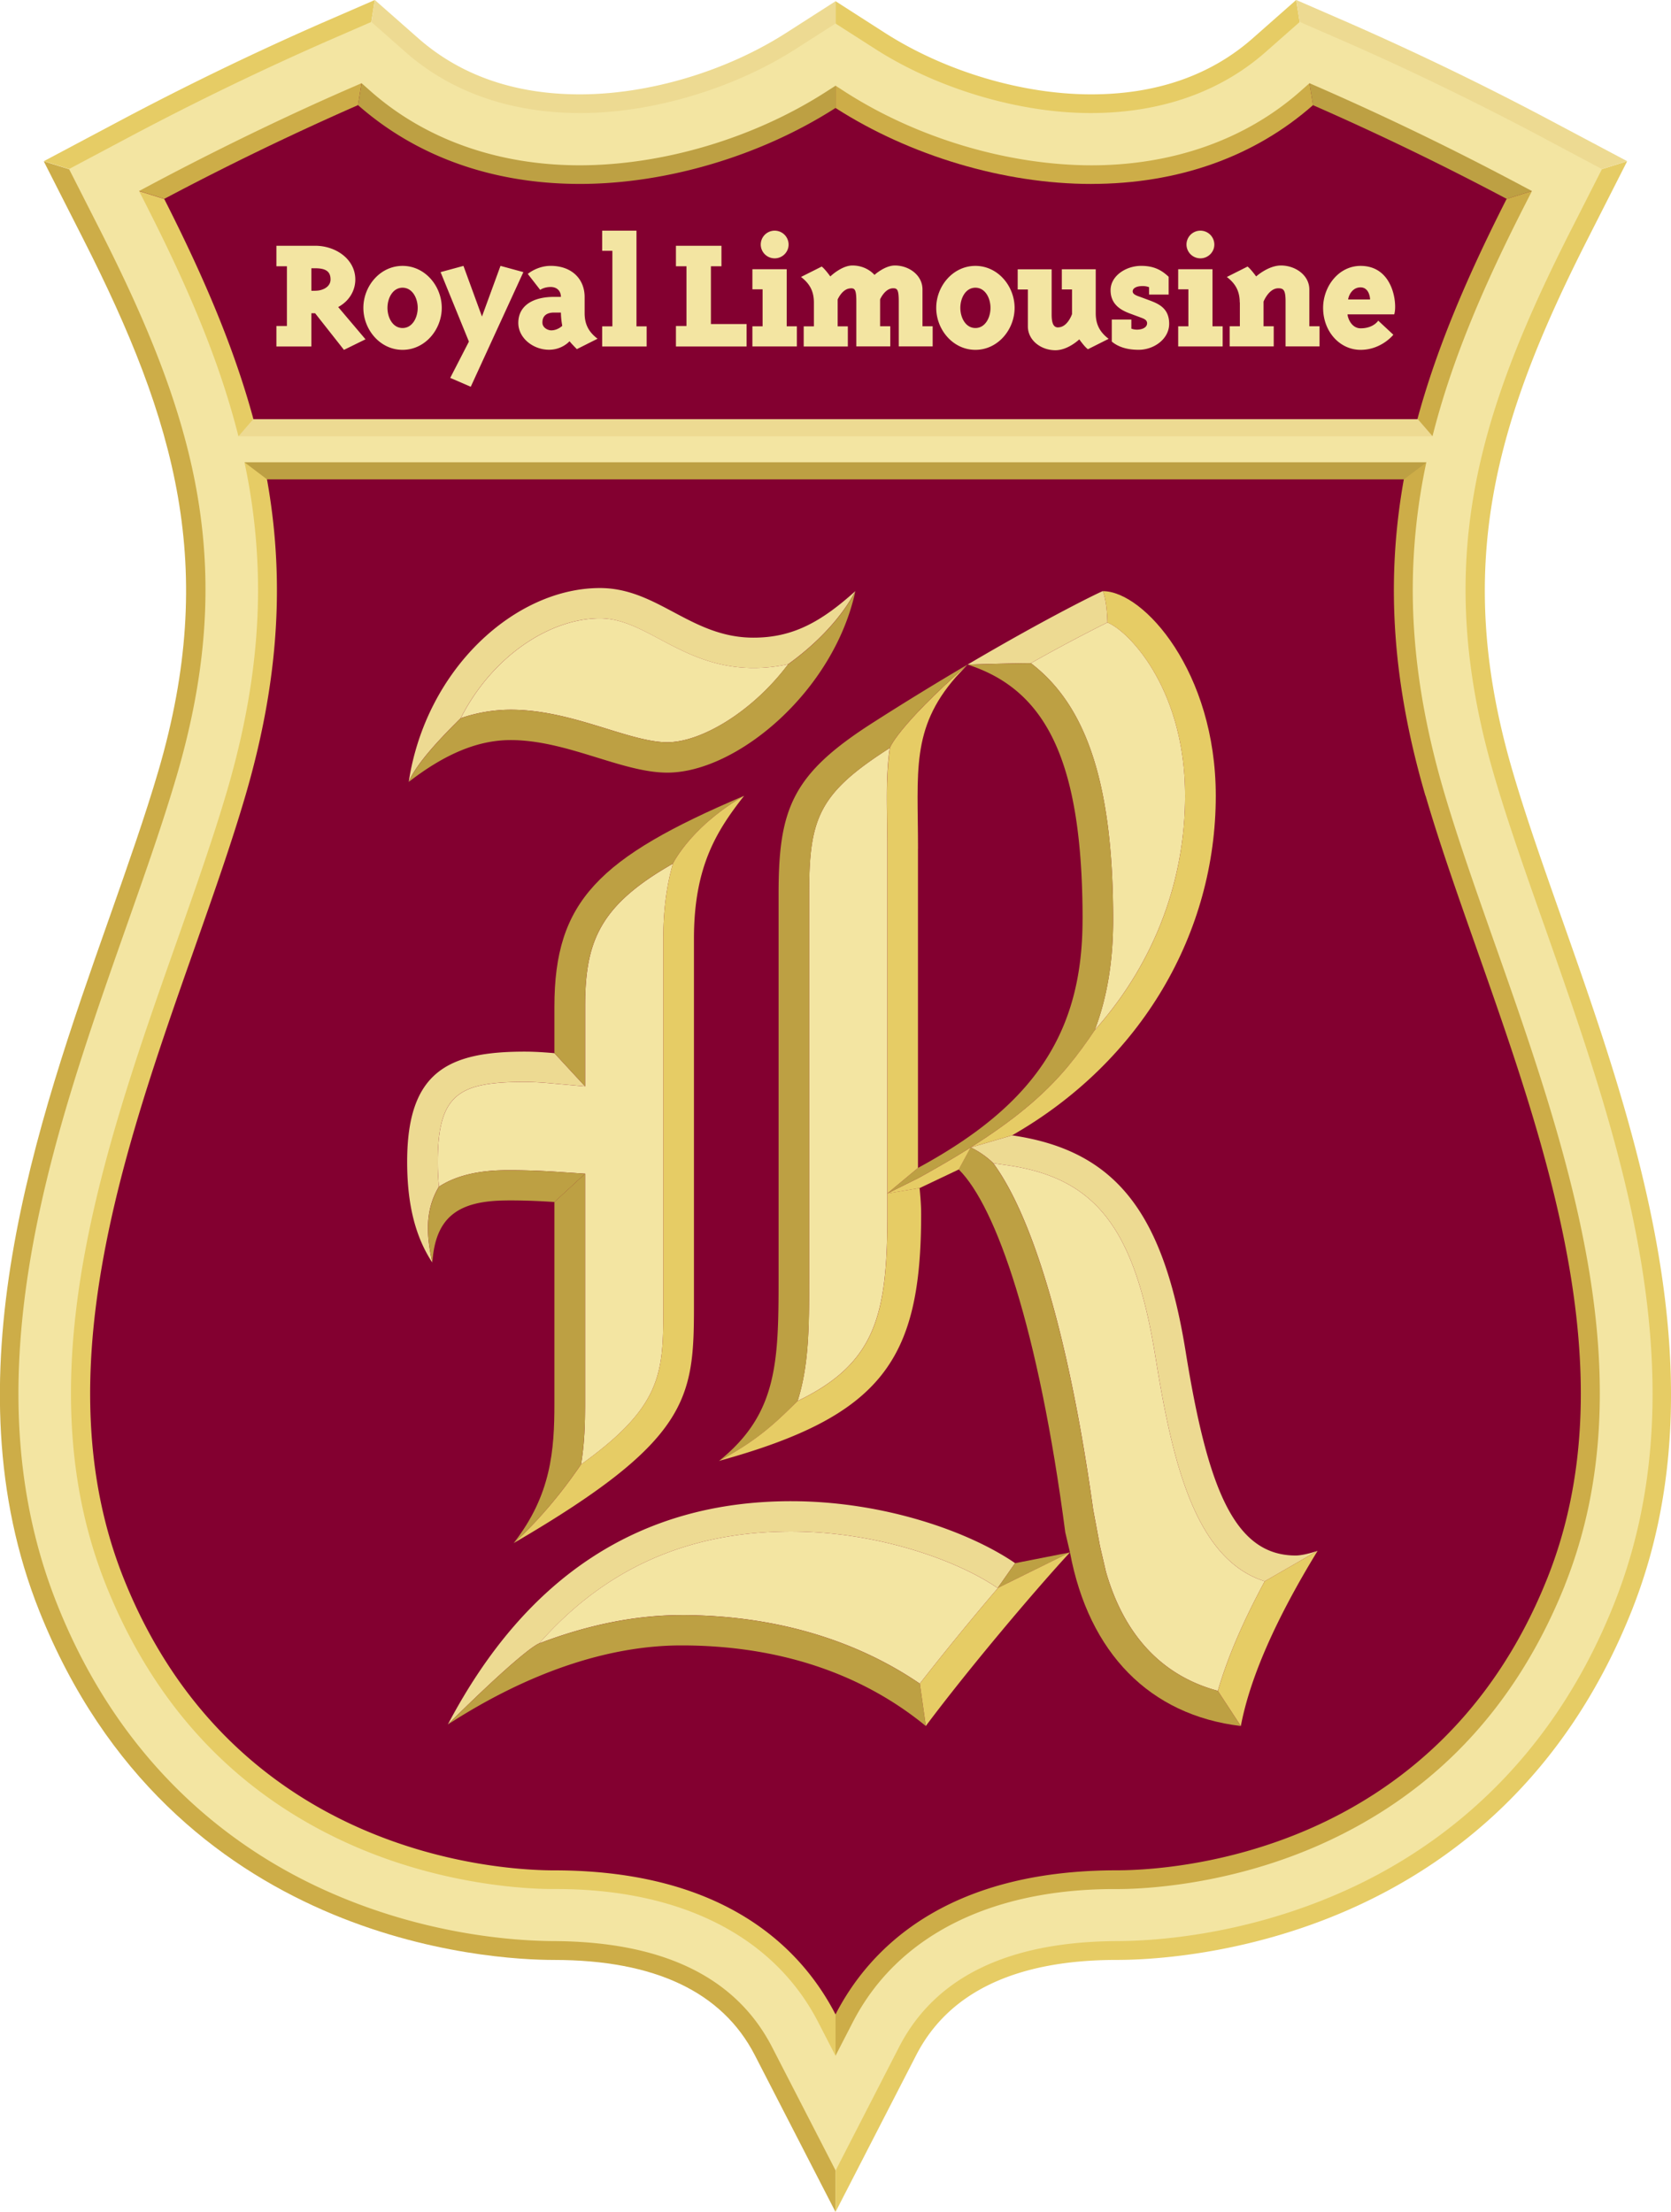
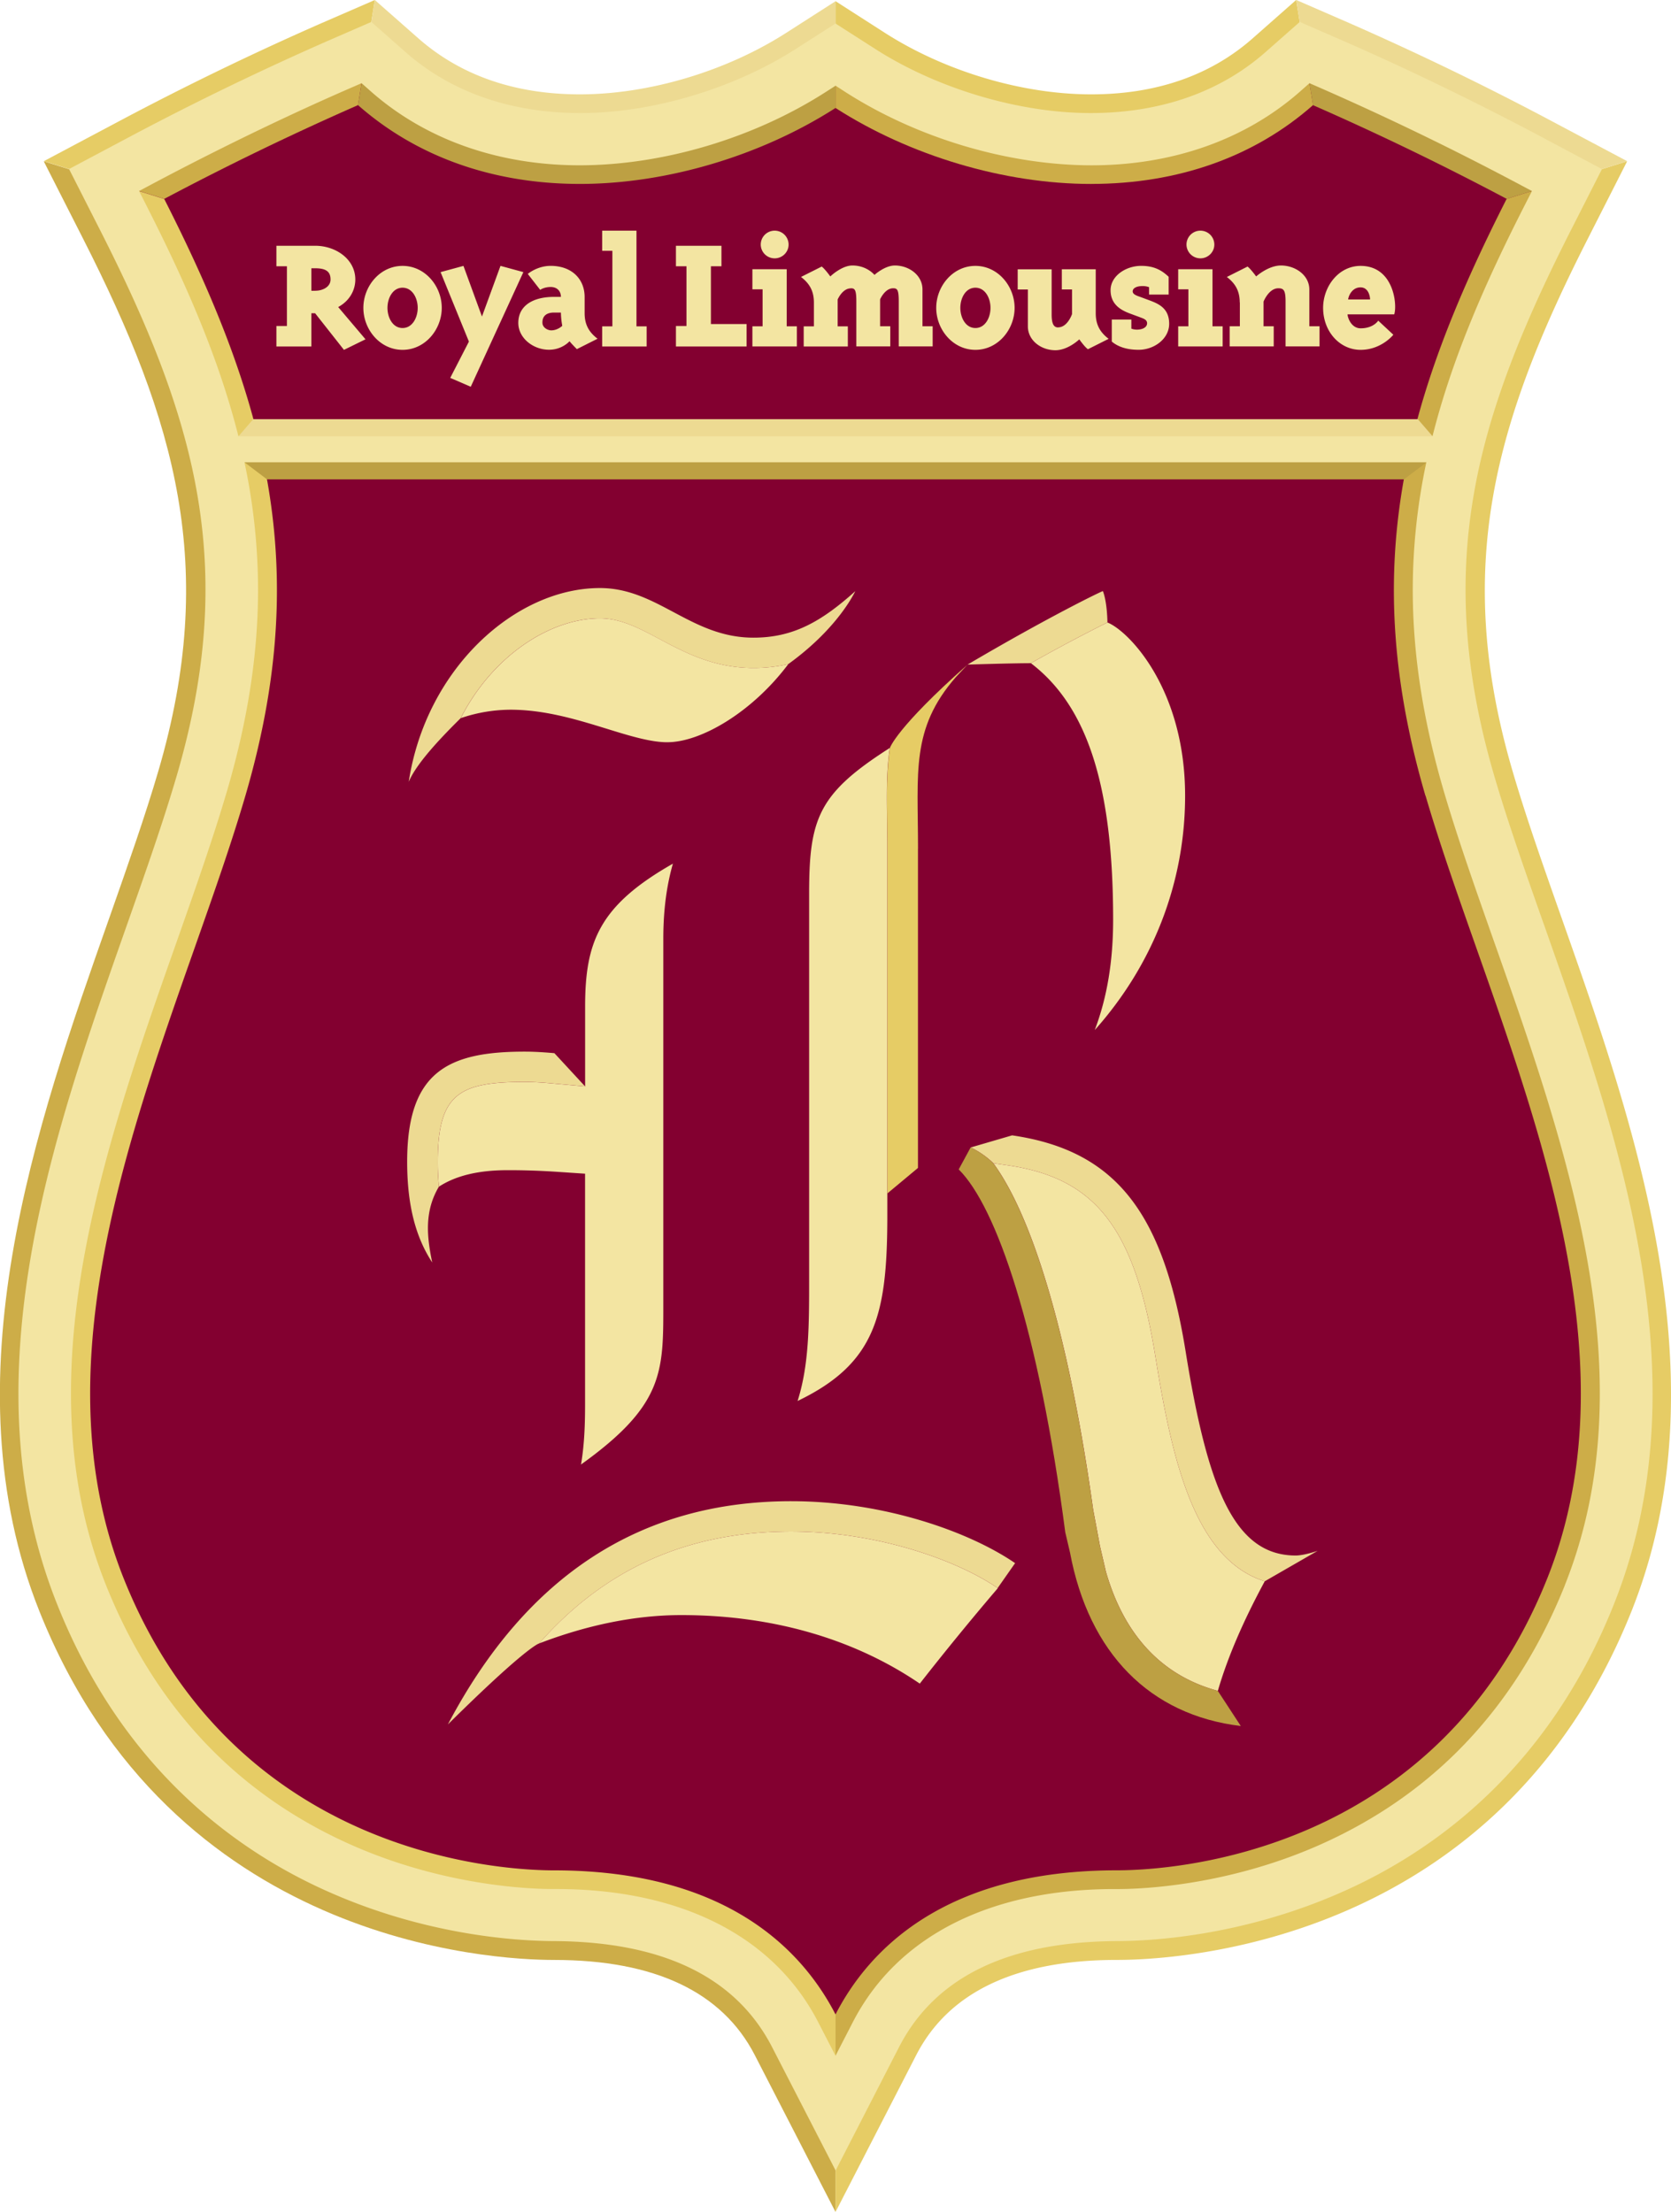
<svg xmlns="http://www.w3.org/2000/svg" width="68" height="90" fill="none">
  <g clip-path="url(#clip0_6003_12048)">
    <path d="M34.001 85.369s.533-8.232 11.452-8.232c4.322 0 14.179-1.753 18.485-12.532 4.307-10.778-2.196-23.21-4.92-32.51-2.724-9.302-.703-15.995 3.69-24.426 0 0-4.393-2.435-9.489-4.608-5.36 5.303-14.147 3.651-19.216.088-5.068 3.563-13.855 5.215-19.216-.088C9.691 5.234 5.296 7.67 5.296 7.67c4.393 8.433 6.414 15.126 3.69 24.425-2.723 9.302-9.227 21.733-4.92 32.51 4.305 10.78 14.163 12.533 18.486 12.533 10.916 0 11.451 8.232 11.451 8.232h-.002z" fill="#830030" />
    <path d="M11.248 13.265h.428v-2.43h-.428V10h1.581c.835 0 1.63.547 1.63 1.373 0 .451-.248.88-.697 1.12l1.112 1.313-.877.43-1.174-1.49h-.152v1.353h-1.423v-.834zm1.581-1.435c.304 0 .622-.156.622-.457 0-.3-.158-.457-.622-.457h-.158v.916h.158v-.002zm5.148.697c0 .88-.677 1.708-1.595 1.708-.918 0-1.595-.826-1.595-1.708 0-.883.677-1.708 1.595-1.708.918 0 1.595.825 1.595 1.708zm-1.595.82c.4 0 .616-.424.616-.82 0-.396-.216-.82-.616-.82s-.614.423-.614.82c0 .396.213.82.614.82zm1.548-2.275l.93-.253.753 2.061.754-2.062.931.254-2.141 4.665-.835-.361.76-1.477-1.153-2.827zm6.388 2.71l-.843.424s-.24-.24-.298-.322c0 0-.296.347-.835.347-.641 0-1.25-.472-1.25-1.093 0-.676.56-1.058 1.457-1.058h.277c0-.219-.139-.402-.415-.402-.276 0-.428.117-.428.117l-.505-.649s.38-.328.931-.328c.863 0 1.382.54 1.382 1.264v.662c0 .45.166.765.525 1.038h.002zm-1.769-1.064c-.386 0-.483.213-.475.424.008.191.215.3.359.3.262 0 .448-.185.448-.185a3.214 3.214 0 01-.055-.539h-.277zm3.766.561v.82h-1.81v-.82h.415v-3.074h-.415v-.82h1.396v3.894h.414zm4.066-.096v.916h-2.874v-.834h.429v-2.43h-.429V10h1.852v.834h-.429v2.35h1.451v-.001zm.237-1.408v-.82h1.396v2.322h.414v.82h-1.81v-.82h.415v-1.504h-.415v.002zm.906-1.263a.566.566 0 01-.566-.56.566.566 0 011.133 0c0 .308-.255.56-.567.56zm3.096 1.222c-.339 0-.532.451-.532.451v1.094h.414v.82h-1.796v-.82h.415v-.97c0-.452-.166-.766-.525-1.04l.843-.423c.13.095.35.402.35.402s.457-.445.899-.445c.545 0 .843.32.898.382 0 0 .42-.382.829-.382.58 0 1.125.396 1.125.976v1.496h.414v.82h-1.38v-1.838c0-.484-.068-.527-.228-.527-.338 0-.531.451-.531.451v1.094h.414v.82h-1.381v-1.838c0-.484-.07-.527-.227-.527v.004zm6.668.793c0 .88-.677 1.708-1.595 1.708-.917 0-1.594-.826-1.594-1.708 0-.883.677-1.708 1.594-1.708.918 0 1.595.825 1.595 1.708zm-1.595.82c.401 0 .614-.424.614-.82 0-.396-.213-.82-.614-.82-.4 0-.613.423-.613.82 0 .396.213.82.613.82zm3.365-.027c.387 0 .567-.54.567-.54v-1.003h-.415v-.82h1.38v1.79c0 .452.165.766.525 1.04l-.843.423c-.144-.104-.351-.402-.351-.402s-.456.443-.973.443c-.58 0-1.12-.396-1.12-.976v-1.496h-.414v-.82h1.382v1.837c0 .362.077.527.262.527v-.003zm3.45-1.681c-.254 0-.414.082-.414.218 0 .123.172.178.31.225l.276.103c.4.15.898.307.898.99 0 .615-.614 1.058-1.243 1.058-.517 0-.863-.142-1.092-.335v-.895h.796v.37a.665.665 0 00.227.04c.24 0 .414-.101.414-.26 0-.158-.174-.197-.312-.253l-.276-.102c-.31-.115-.898-.306-.898-.99 0-.58.622-.99 1.243-.99.52 0 .83.17 1.12.444v.724h-.796v-.3a.744.744 0 00-.255-.047h.002zm1.437.136v-.82h1.396v2.322h.414v.82h-1.81v-.82h.415v-1.504h-.415v.002zm.904-1.263a.566.566 0 01-.566-.56.566.566 0 011.133 0c0 .308-.257.56-.567.56zm1.601 1.796c0-.45-.166-.765-.525-1.038l.843-.424c.124.09.35.402.35.402s.49-.445 1.01-.445c.588 0 1.154.396 1.154.976v1.496h.415v.82h-1.382v-1.838c0-.464-.089-.527-.296-.527-.387 0-.6.541-.6.541v1.004h.414v.82H50.04v-.82h.415v-.97l-.004.003zm5.635.738l.616.574s-.484.615-1.333.615c-.848 0-1.525-.744-1.525-1.708 0-.867.627-1.708 1.525-1.708 1.354 0 1.498 1.59 1.368 1.973h-1.898c0 .123.146.567.532.567.531 0 .717-.315.717-.315l-.002.002zm-.332-.86c0-.137-.069-.493-.386-.493-.381 0-.504.41-.504.492h.89zM49.56 68.8c-2.728-.736-3.987-2.848-4.558-4.86l-.239-1.028-.278-1.49c-.947-6.8-2.398-11.822-4.062-14.09l.58.083c3.61.525 5.19 2.585 6.028 7.868.671 4.124 1.58 8.162 4.437 9.058-.888 1.642-1.52 3.118-1.909 4.46zm-12.129-.294c-2.682-1.828-6.01-2.789-9.705-2.789-1.849 0-3.803.393-5.788 1.154 2.686-3.057 6.07-4.555 10.253-4.555 3.487 0 6.734 1.156 8.406 2.3l.008.006a118.094 118.094 0 00-3.174 3.882v.001zm-13.786-8.92c.142-.847.164-1.673.164-2.477v-9.352l-1.163-.078c-.999-.065-1.672-.065-1.995-.065-1.17 0-2.098.22-2.787.67a10.227 10.227 0 01-.048-1.015c0-2.777.885-3.245 3.537-3.245.113 0 .454 0 1.098.058l1.36.123v-3.243c0-2.634.57-4.112 3.572-5.82-.243.85-.39 1.843-.39 3.044v14.95c0 2.696 0 4.055-3.348 6.453v-.002zm8.812-2.58c.47-1.477.47-3.105.47-4.944V36.355c0-3.052.383-4.066 3.257-5.905a.111.111 0 00.027-.02c-.14.936-.126 1.904-.112 2.96.006.358.01.735.01 1.135v15.077c-.014 3.94-.506 5.892-3.654 7.404h.002zM44.55 41.912c.508-1.337.748-2.82.748-4.487 0-5.384-1.024-8.672-3.347-10.44a67.818 67.818 0 013.114-1.657c.859.338 3.162 2.69 3.162 7.05 0 3.558-1.322 6.896-3.677 9.534zm-17.396-11.71c-.685 0-1.555-.268-2.475-.553-1.172-.361-2.5-.771-3.9-.771a6.32 6.32 0 00-2.029.343c1.305-2.561 3.66-4.06 5.665-4.06.842 0 1.569.386 2.407.83 1.044.557 2.229 1.188 3.843 1.188a6.35 6.35 0 001.413-.156c-1.458 1.946-3.548 3.178-4.92 3.178h-.004z" fill="#F3E5A2" />
    <path d="M40.424 47.331l.58.084c3.61.525 5.189 2.585 6.028 7.869.67 4.123 1.579 8.16 4.437 9.057l2.15-1.238c-.382.127-.7.19-.891.19-2.487 0-3.57-2.712-4.463-8.2-.892-5.614-2.743-8.266-7.078-8.896l-1.683.492s.491.219.922.644l-.002-.002zm-22.562.951a10.224 10.224 0 01-.047-1.015c0-2.777.884-3.245 3.537-3.245.112 0 .454 0 1.097.058l1.36.123-1.248-1.35c-.7-.063-1.083-.063-1.21-.063-3.124 0-4.782.82-4.782 4.479 0 1.702.318 3.028 1.02 4.1-.212-1.021-.337-2.062.273-3.087zm6.548-23.121c.843 0 1.57.387 2.409.832 1.044.556 2.228 1.187 3.842 1.187.508 0 .977-.057 1.414-.156 1.62-1.168 2.425-2.363 2.731-2.97-1.403 1.261-2.55 1.892-4.145 1.892-2.55 0-3.89-2.019-6.248-2.019-3.444 0-7.078 3.28-7.78 7.886.33-.79 1.405-1.89 2.115-2.593 1.305-2.561 3.66-4.06 5.665-4.06l-.002.001zm7.783 37.155c3.488 0 6.734 1.156 8.406 2.3l.71-1.013c-1.878-1.287-5.354-2.52-9.116-2.52-6.122 0-10.776 3.028-13.966 9.082 3.243-3.208 3.713-3.294 3.713-3.294 2.686-3.057 6.07-4.555 10.253-4.555zM45.066 25.33s-.004-.81-.184-1.278c-.047 0-2.197 1.04-5.508 2.99h.003c.08-.003 1.814-.057 2.574-.057a67.94 67.94 0 013.115-1.658v.002z" fill="#EDDA92" />
-     <path d="M40.597 64.616l2.945-1.45-2.234.439-.71 1.011zm-16.952-5.029c.142-.848.164-1.674.164-2.478v-9.352l-1.248 1.152v8.2c0 1.892-.128 3.721-1.658 5.678 0 0 1.33-1.119 2.74-3.2h.002zm.164-18.627c0-2.633.57-4.111 3.572-5.82 0 0 .719-1.492 2.898-2.759-5.931 2.525-7.718 4.29-7.718 8.58v1.891l1.248 1.351V40.96z" fill="#BDA043" />
    <path d="M45 63.94l-.238-1.028-.279-1.49c-.947-6.8-2.398-11.822-4.062-14.09-.43-.426-.921-.645-.921-.645l-.486.896c1.532 1.515 3.253 6.5 4.336 14.763l.192.82c.766 4.1 3.252 6.622 6.951 7.064l-.935-1.43c-2.728-.736-3.987-2.848-4.558-4.86z" fill="#BDA043" />
-     <path d="M44.053 37.428c0 4.665-2.04 7.57-6.695 10.093l-1.245 1.038 1.267-.628c4.421-2.435 5.805-3.985 7.172-6.018.508-1.337.748-2.82.748-4.487 0-5.384-1.024-8.672-3.347-10.44-.76 0-2.495.055-2.574.057 3.23 1.041 4.676 3.981 4.676 10.383l-.002.002zM32.93 52.062V36.355c0-3.052.382-4.065 3.256-5.905a.142.142 0 00.028-.02s.25-.81 3.156-3.387a120.45 120.45 0 00-3.861 2.37c-3.253 2.082-3.825 3.47-3.825 6.942v15.707c0 3.407-.065 5.488-2.424 7.382 1.565-.847 2.236-1.484 3.2-2.438.47-1.477.47-3.105.47-4.944zM27.729 65.72c-1.85 0-3.804.392-5.79 1.153 0 0-.47.086-3.712 3.294 3.316-2.144 6.569-3.216 9.502-3.216 3.953 0 7.332 1.135 9.947 3.28l-.245-1.724c-2.682-1.827-6.01-2.788-9.704-2.788h.002zM20.65 48.844c.319 0 .958 0 1.913.065l1.248-1.152-1.163-.078c-.999-.065-1.672-.065-1.995-.065-1.17 0-2.098.221-2.787.67-.61 1.025-.486 2.066-.273 3.087.129-1.83 1.02-2.525 3.062-2.525l-.004-.002zm11.425-21.82c-1.459 1.947-3.55 3.178-4.92 3.178-.686 0-1.556-.267-2.476-.552-1.172-.361-2.5-.771-3.9-.771a6.32 6.32 0 00-2.029.343c-.709.703-1.782 1.802-2.116 2.593 1.467-1.134 2.807-1.702 4.145-1.702 2.296 0 4.528 1.325 6.377 1.325 2.807 0 6.76-3.28 7.652-7.38-.306.61-1.111 1.802-2.731 2.97l-.002-.004z" fill="#BDA043" />
-     <path d="M36.111 49.602c-.014 3.94-.505 5.892-3.653 7.404-.965.954-1.636 1.59-3.2 2.438 6.632-1.83 8.227-4.1 8.227-10.03 0-.127 0-.44-.063-1.073l-1.311.218v1.045-.002zm4.486 15.014l.008.006a117.985 117.985 0 00-3.174 3.882l.245 1.724c1.798-2.404 4.508-5.596 5.866-7.064l-2.945 1.452zM27.383 35.14c-.243.85-.39 1.843-.39 3.044v14.95c0 2.696 0 4.055-3.348 6.453-1.41 2.08-2.74 3.2-2.74 3.2 7.143-4.165 7.335-5.867 7.335-9.651v-14.95c0-2.966.955-4.416 2.04-5.805-2.179 1.267-2.897 2.76-2.897 2.76zm24.085 29.201c-.888 1.642-1.52 3.118-1.908 4.46l.935 1.429c.383-2.017 1.467-4.417 3.125-7.129l-2.152 1.238v.002z" fill="#E6CC65" />
    <path d="M37.358 34.525c0-3.108-.298-4.867 1.534-6.968l.412-.441.066-.07c-2.906 2.576-3.156 3.387-3.156 3.387-.14.935-.127 1.903-.113 2.96.006.357.01.734.01 1.134V48.56l1.245-1.038V34.527l.002-.002z" fill="#E6CC65" />
-     <path d="M44.882 24.054c.18.467.184 1.277.184 1.277.858.338 3.161 2.69 3.161 7.05 0 3.558-1.322 6.896-3.677 9.534-1.367 2.033-2.75 3.583-7.172 6.018l-1.267.628 1.31-.218 1.595-.758.486-.896 1.683-.492c5.294-3.028 8.29-8.263 8.29-13.816 0-5.047-2.933-8.327-4.591-8.327h-.002z" fill="#E6CC65" />
    <path d="M32.359 82.795c-1.64-3.184-5.033-4.869-9.812-4.869-2.34 0-14.273-.629-19.227-13.03-3.521-8.816-.135-18.428 2.856-26.91.77-2.184 1.484-4.213 2.04-6.112 2.596-8.862.8-15.13-3.18-22.961l-.804-1.584-2.452-.767L3.39 9.73c3.773 7.43 5.483 13.35 3.055 21.639-.539 1.837-1.24 3.827-1.98 5.932l-.03.084c-2.942 8.346-6.603 18.733-2.83 28.18 5.393 13.5 18.391 14.184 20.942 14.184 4.097 0 6.846 1.302 8.169 3.873L33.999 90v-4.016l-1.642-3.19.002.001zM44.404 7.484c3.54 0 6.646-1.105 9.028-3.206l-.341-2.138-.885.779c-2.037 1.796-4.735 2.745-7.802 2.745-3.067 0-6.669-1.044-9.4-2.798l-1.001-.642v2.171c3.032 1.945 6.864 3.09 10.403 3.09l-.002-.001z" fill="#CDAD48" />
    <path d="M58.013 32.38c.572 1.956 1.3 4.017 2.069 6.2 2.885 8.183 6.154 17.455 2.883 25.642-4.516 11.308-15.383 11.88-17.515 11.88-7.006 0-10.097 3.232-11.451 5.866v4.016l1.64-3.19c1.638-3.185 5.031-4.87 9.81-4.87 2.34 0 14.271-.629 19.225-13.03 3.523-8.818.133-18.432-2.87-26.946-.755-2.146-1.472-4.176-2.028-6.074-2.594-8.862-.8-15.13 3.18-22.963l.804-1.583-2.449.765c-4.192 8.255-6.022 15.004-3.304 24.286h.006zM14.57 4.278l.341-2.138-1.082.47a117.974 117.974 0 00-8.015 3.878l-1.577.838 2.45.765a118.285 118.285 0 017.885-3.815l-.002.002z" fill="#CDAD48" />
    <path d="M35.002 2.864c2.731 1.754 6.246 2.798 9.4 2.798s5.766-.949 7.802-2.745l.885-.78-.342-2.139-1.766 1.558c-1.717 1.515-3.932 2.283-6.577 2.283-2.814 0-5.952-.938-8.398-2.505L34.003.049v2.17l1 .643-.001.002zM63.56 37.382l-.03-.082c-.743-2.107-1.443-4.095-1.98-5.934-2.426-8.288-.716-14.208 3.057-21.637l1.609-3.169-2.452.767-.805 1.584c-3.979 7.831-5.773 14.1-3.18 22.963.557 1.9 1.272 3.928 2.03 6.074 3.002 8.514 6.392 18.128 2.87 26.945-4.955 12.404-16.886 13.031-19.227 13.031-4.778 0-8.17 1.685-9.809 4.87l-1.64 3.19V90l3.282-6.38c1.323-2.57 4.07-3.872 8.167-3.872 2.55 0 15.547-.686 20.94-14.187 3.773-9.446.11-19.833-2.833-28.18zM5.813 6.488c1.503-.8 4.547-2.366 8.015-3.878l1.081-.47.344-2.14-2.167.941a121.863 121.863 0 00-8.144 3.94L1.784 6.558l2.452.766 1.577-.838v.002zM22.55 76.104c-2.132 0-13-.574-17.517-11.88-3.27-8.187 0-17.459 2.883-25.642.768-2.182 1.496-4.244 2.069-6.2 2.718-9.283.89-16.034-3.302-24.287l-2.45-.766.806 1.584c3.979 7.831 5.773 14.1 3.18 22.96-.557 1.9-1.272 3.929-2.041 6.114C3.188 46.468-.2 56.08 3.322 64.895 8.276 77.3 20.209 77.926 22.549 77.926c4.779 0 8.172 1.685 9.812 4.87l1.642 3.19V81.97c-1.356-2.632-4.445-5.866-11.452-5.866h-.002z" fill="#E6CC65" />
    <path d="M15.793 2.917c2.04 1.796 4.737 2.745 7.804 2.745s6.67-1.044 9.401-2.798l1.003-.642V.05l-2.003 1.284c-2.446 1.568-5.586 2.505-8.4 2.505-2.645 0-4.858-.769-6.579-2.284L15.253 0l-.342 2.138.882.777v.002zm38.379-.307a118.446 118.446 0 018.015 3.878l1.577.838 2.452-.768-3.158-1.677a122.347 122.347 0 00-8.144-3.94l-2.167-.943.342 2.14 1.083.47v.002zm4.585 15.67H9.249l1.056-1.224h47.392l1.06 1.225z" fill="#EDDA92" />
    <path d="M58.757 18.28H9.249l1.618 1.225h46.266l1.624-1.224zM23.598 7.484c3.536 0 7.371-1.146 10.403-3.091V2.222l-1.003.642c-2.731 1.754-6.246 2.798-9.4 2.798s-5.766-.949-7.804-2.745l-.883-.777-.341 2.138c2.384 2.099 5.489 3.206 9.027 3.206zM54.172 2.61l-1.083-.47.341 2.138a117.334 117.334 0 017.885 3.815l2.45-.765-1.577-.838c-1.506-.8-4.552-2.368-8.016-3.878V2.61z" fill="#BDA043" />
    <path d="M62.821 37.598c-.756-2.145-1.466-4.16-2.011-6.02-.811-2.768-1.17-5.244-1.17-7.586 0-4.934 1.606-9.34 4.278-14.607l1.273-2.505-2.494-1.327c-1.524-.81-4.59-2.39-8.093-3.915L52.892.892l-1.397 1.232C49.67 3.73 47.252 4.596 44.404 4.6c-2.917.006-6.278-.99-8.818-2.628L34 .957l-1.585 1.015c-2.54 1.638-5.9 2.636-8.818 2.628-2.845-.004-5.264-.87-7.092-2.478L15.11.892l-1.713.746a120.407 120.407 0 00-8.09 3.913L2.81 6.878l1.273 2.505c2.672 5.262 4.279 9.67 4.279 14.603 0 2.343-.362 4.818-1.173 7.587-.545 1.86-1.253 3.876-2.023 6.06C3.09 43.541.756 50.092.75 56.697c0 2.878.452 5.768 1.577 8.583 2.578 6.476 7.062 9.963 11.155 11.746 4.098 1.794 7.802 1.952 9.07 1.956 4.55.026 7.427 1.543 8.855 4.29l2.598 5.045.953-1.855 1.64-3.19c1.427-2.751 4.303-4.266 8.854-4.29 1.266-.002 4.97-.162 9.068-1.956 4.091-1.783 8.577-5.27 11.155-11.746 1.125-2.815 1.577-5.707 1.575-8.583-.006-6.607-2.343-13.167-4.429-19.103v.004zM5.996 8.435l-.337-.662.66-.352c1.489-.789 4.51-2.347 7.941-3.838l.454-.198.369.327c2.25 1.985 5.228 3.016 8.517 3.014 3.392-.006 7.061-1.101 9.984-2.97l.419-.269.418.27c2.923 1.868 6.59 2.961 9.983 2.97 3.289.001 6.265-1.028 8.515-3.015l.369-.327.454.198a118.648 118.648 0 017.94 3.84l.66.35-.338.662c-1.642 3.229-2.937 6.245-3.71 9.317H9.703c-.773-3.072-2.068-6.088-3.708-9.317zm57.685 56.068C61.306 70.43 57.349 73.46 53.65 75.09c-3.693 1.623-7.123 1.777-8.199 1.775-5.005-.026-8.915 1.827-10.764 5.45L34 83.648l-.687-1.334c-1.837-3.596-5.708-5.45-10.666-5.45h-.098c-1.076.003-4.508-.151-8.201-1.774-3.697-1.63-7.656-4.66-10.033-10.588-1.012-2.534-1.427-5.143-1.427-7.804-.005-6.101 2.211-12.462 4.297-18.365.77-2.187 1.49-4.229 2.059-6.168.858-2.93 1.257-5.617 1.257-8.176a24.92 24.92 0 00-.553-5.18h48.096a24.98 24.98 0 00-.553 5.182c0 2.56.399 5.244 1.255 8.174.569 1.94 1.291 3.982 2.047 6.13 2.096 5.929 4.317 12.298 4.31 18.403 0 2.661-.414 5.27-1.424 7.804h.002z" fill="#F3E5A2" />
  </g>
  <defs>
    <clipPath id="clip0_6003_12048">
      <path fill="#fff" d="M0 0h68v90H0z" />
    </clipPath>
  </defs>
</svg>